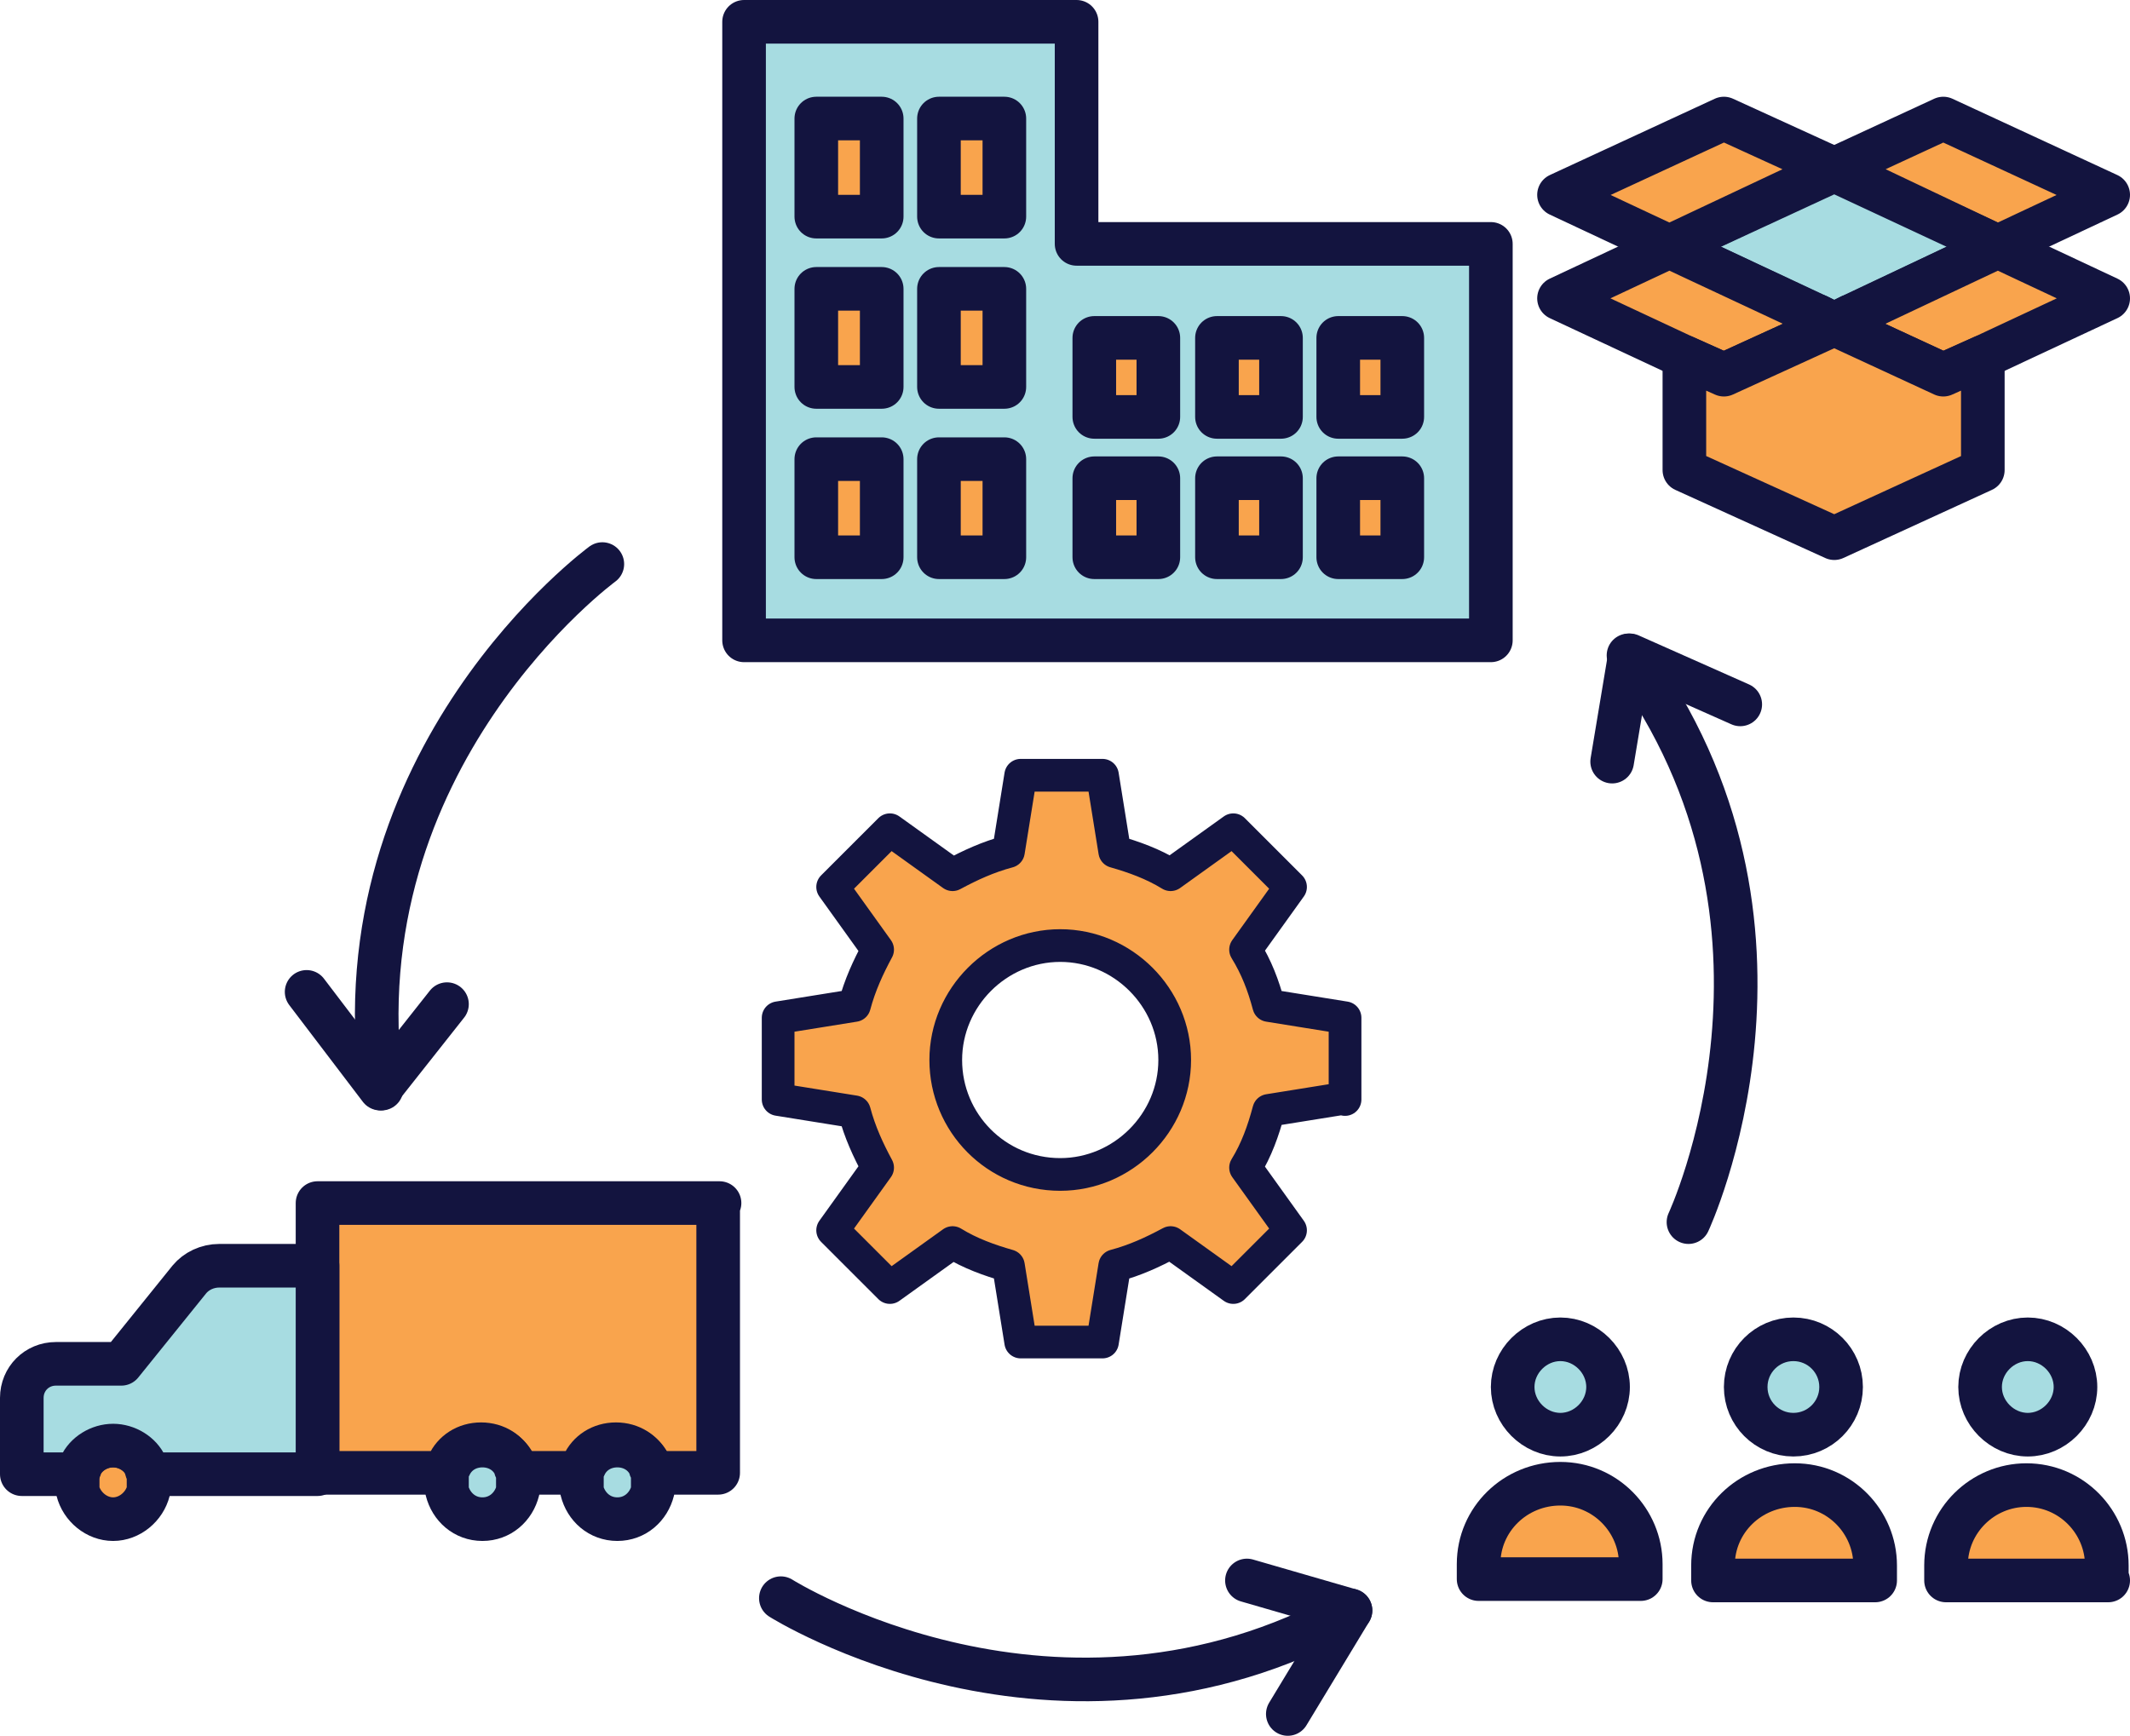
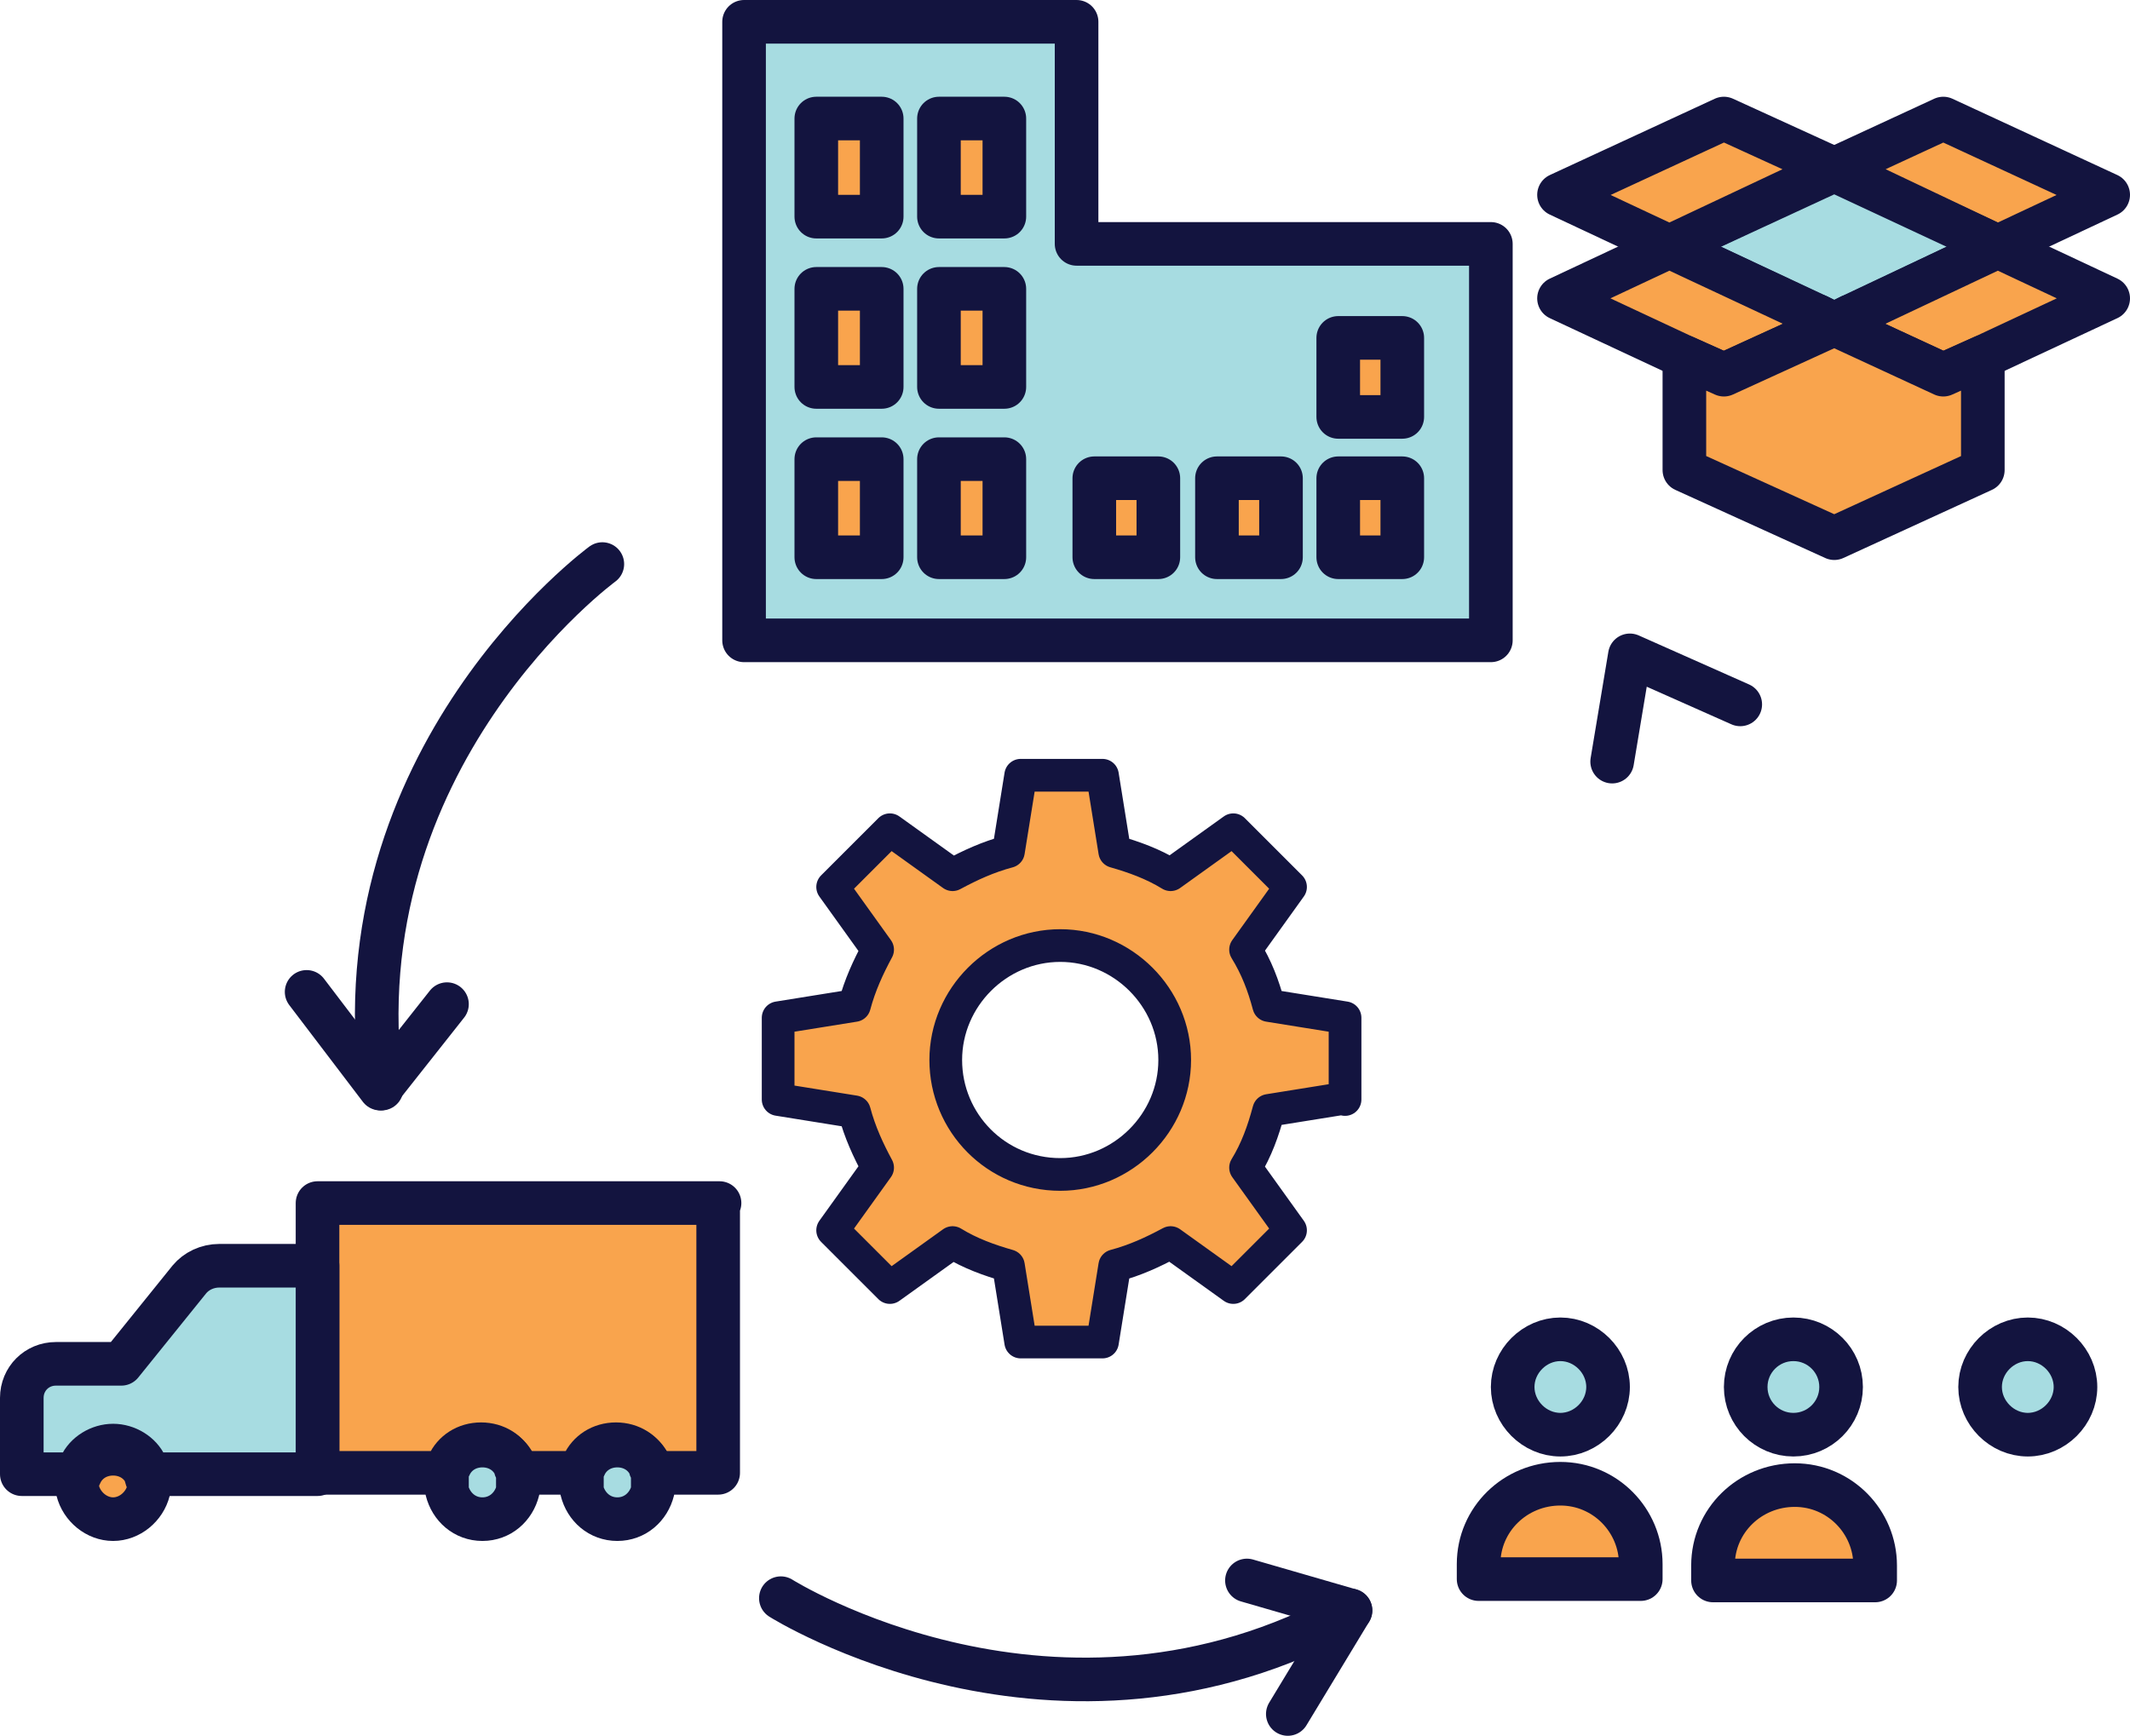
<svg xmlns="http://www.w3.org/2000/svg" version="1.1" viewBox="0 0 156.3 127.4">
  <defs>
    <style>
      .cls-1 {
        fill: none;
      }

      .cls-1, .cls-2, .cls-3, .cls-4 {
        stroke: #13143f;
        stroke-linecap: round;
        stroke-linejoin: round;
      }

      .cls-1, .cls-2, .cls-4 {
        stroke-width: 3.2px;
      }

      .cls-2 {
        fill: #a7dce1;
      }

      .cls-3 {
        stroke-width: 2.4px;
      }

      .cls-3, .cls-4 {
        fill: #f9a44d;
      }
    </style>
  </defs>
  <g>
    <g id="Layer_2">
      <path class="cls-3" d="M98.7,80.7v-6l-5.6-.9c-.4-1.5-.9-2.8-1.7-4.1l3.3-4.6-4.2-4.2-4.6,3.3c-1.3-.8-2.7-1.3-4.1-1.7l-.9-5.6h-6l-.9,5.6c-1.5.4-2.8,1-4.1,1.7l-4.6-3.3-4.2,4.2,3.3,4.6c-.7,1.3-1.3,2.6-1.7,4.1l-5.6.9v6l5.6.9c.4,1.5,1,2.8,1.7,4.1l-3.3,4.6,4.2,4.2,4.6-3.3c1.3.8,2.7,1.3,4.1,1.7l.9,5.6h6l.9-5.6c1.5-.4,2.8-1,4.1-1.7l4.6,3.3,4.2-4.2-3.3-4.6c.8-1.3,1.3-2.7,1.7-4.2l5.6-.9h0ZM77.8,86.2c-4.7,0-8.4-3.8-8.4-8.4s3.8-8.4,8.4-8.4,8.4,3.8,8.4,8.4-3.8,8.4-8.4,8.4Z" />
      <circle class="cls-2" cx="131.6" cy="101.8" r="3.5" />
      <path class="cls-4" d="M137.6,116h-11.9v-1.1c0-3.3,2.7-5.9,6-5.9h0c3.3,0,5.9,2.7,5.9,5.9v1.1Z" />
      <path class="cls-2" d="M118,101.8c0,1.9-1.6,3.5-3.5,3.5s-3.5-1.6-3.5-3.5,1.6-3.5,3.5-3.5,3.5,1.6,3.5,3.5Z" />
      <path class="cls-4" d="M114.5,108.9h0c3.3,0,5.9,2.7,5.9,5.9v1.1h-11.9v-1.1c0-3.3,2.7-5.9,6-5.9Z" />
      <path class="cls-2" d="M145.3,101.8c0,1.9,1.6,3.5,3.5,3.5s3.5-1.6,3.5-3.5-1.6-3.5-3.5-3.5-3.5,1.6-3.5,3.5Z" />
-       <path class="cls-4" d="M154.7,116h-11.9v-1.1c0-3.3,2.7-5.9,5.9-5.9h0c3.3,0,5.9,2.7,5.9,5.9v1.1h0Z" />
      <polygon class="cls-4" points="154.7 14.3 142.6 8.7 134.6 12.4 146.6 18.1 154.7 14.3" />
      <polygon class="cls-2" points="146.6 18.1 134.6 23.8 122.5 18.1 134.6 12.5 146.6 18.1" />
      <polygon class="cls-4" points="114.4 14.3 126.5 8.7 134.6 12.4 122.5 18.1 114.4 14.3" />
      <polygon class="cls-4" points="134.6 23.8 126.5 27.5 123.6 26.2 114.4 21.9 122.5 18.1 133.4 23.2 134.6 23.8" />
      <polygon class="cls-4" points="154.7 21.9 145.5 26.2 142.6 27.5 134.6 23.8 135.8 23.2 146.6 18.1 154.7 21.9" />
      <polyline class="cls-1" points="133.4 23.2 134.6 23.8 135.8 23.2" />
      <polygon class="cls-4" points="145.5 26.2 145.5 34.5 134.6 39.5 123.6 34.5 123.6 26.2 126.5 27.5 134.6 23.8 142.6 27.5 145.5 26.2" />
      <polygon class="cls-2" points="109.4 17.9 109.4 47 54.6 47 54.6 1.6 79 1.6 79 17.9 109.4 17.9" />
      <rect class="cls-4" x="59.9" y="8.7" width="4.8" height="7.2" />
      <rect class="cls-4" x="68.9" y="8.7" width="4.8" height="7.2" />
      <rect class="cls-4" x="59.9" y="21.2" width="4.8" height="7.2" />
      <rect class="cls-4" x="68.9" y="21.2" width="4.8" height="7.2" />
      <rect class="cls-4" x="59.9" y="33.7" width="4.8" height="7.2" />
      <rect class="cls-4" x="68.9" y="33.7" width="4.8" height="7.2" />
-       <rect class="cls-4" x="80.3" y="24.8" width="4.7" height="5.8" />
      <rect class="cls-4" x="98.2" y="24.8" width="4.7" height="5.8" />
-       <rect class="cls-4" x="89.3" y="24.8" width="4.7" height="5.8" />
      <rect class="cls-4" x="80.3" y="35.1" width="4.7" height="5.8" />
      <rect class="cls-4" x="98.2" y="35.1" width="4.7" height="5.8" />
      <rect class="cls-4" x="89.3" y="35.1" width="4.7" height="5.8" />
      <path class="cls-4" d="M52.7,88.3v19.8h-4.9c0-.2-.1-.4-.2-.6-.4-.9-1.3-1.5-2.4-1.5s-2,.6-2.4,1.5c0,.2-.2.4-.2.6h-4.7c0-.2-.1-.4-.2-.6-.4-.9-1.3-1.5-2.4-1.5s-2,.6-2.4,1.5c0,.2-.2.4-.2.6h-9.4v-19.8h29.5,0Z" />
      <path class="cls-2" d="M47.9,108.8c0,.2,0,.4,0,.6-.3,1.2-1.3,2.1-2.6,2.1s-2.3-.9-2.6-2.1c0-.2,0-.4,0-.6s0-.4,0-.6c0-.2.1-.4.2-.6.4-.9,1.3-1.5,2.4-1.5s2,.6,2.4,1.5c0,.2.2.4.2.6,0,.2,0,.4,0,.6Z" />
      <path class="cls-2" d="M38,108.8c0,.2,0,.4,0,.6-.3,1.2-1.3,2.1-2.6,2.1s-2.3-.9-2.6-2.1c0-.2,0-.4,0-.6s0-.4,0-.6c0-.2,0-.4.2-.6.4-.9,1.3-1.5,2.4-1.5s2,.6,2.4,1.5c0,.2.2.4.2.6,0,.2,0,.4,0,.6h0Z" />
-       <path class="cls-4" d="M10.9,108.8c0,.2,0,.4,0,.6-.3,1.2-1.4,2.1-2.6,2.1s-2.3-.9-2.6-2.1c0-.2,0-.4,0-.6s0-.4,0-.6c0-.2.1-.4.2-.6.4-.9,1.3-1.5,2.4-1.5s2,.6,2.4,1.5c0,.2.1.4.2.6,0,.2,0,.4,0,.6Z" />
+       <path class="cls-4" d="M10.9,108.8c0,.2,0,.4,0,.6-.3,1.2-1.4,2.1-2.6,2.1s-2.3-.9-2.6-2.1s0-.4,0-.6c0-.2.1-.4.2-.6.4-.9,1.3-1.5,2.4-1.5s2,.6,2.4,1.5c0,.2.1.4.2.6,0,.2,0,.4,0,.6Z" />
      <path class="cls-2" d="M23.3,92.9v15.3h-12.4c0-.2-.1-.4-.2-.6-.4-.9-1.4-1.5-2.4-1.5s-2,.6-2.4,1.5c0,.2-.2.4-.2.6H1.6v-5.6c0-1.4,1.1-2.5,2.5-2.5h4.8l5-6.2c.5-.6,1.3-1,2.2-1h7.2Z" />
-       <path class="cls-1" d="M123.9,89.7s10.2-21.8-4.4-41.6" />
      <polyline class="cls-1" points="118.3 55.9 119.6 48.1 127.7 51.7" />
      <path class="cls-1" d="M44.2,41.4s-19.4,14.2-16.2,38.5" />
      <polyline class="cls-1" points="32.8 73.7 27.9 79.9 22.5 72.8" />
      <path class="cls-1" d="M57.3,117.3s20.3,12.8,41.8.9" />
      <polyline class="cls-1" points="91.5 116 99.1 118.2 94.5 125.8" />
    </g>
  </g>
</svg>